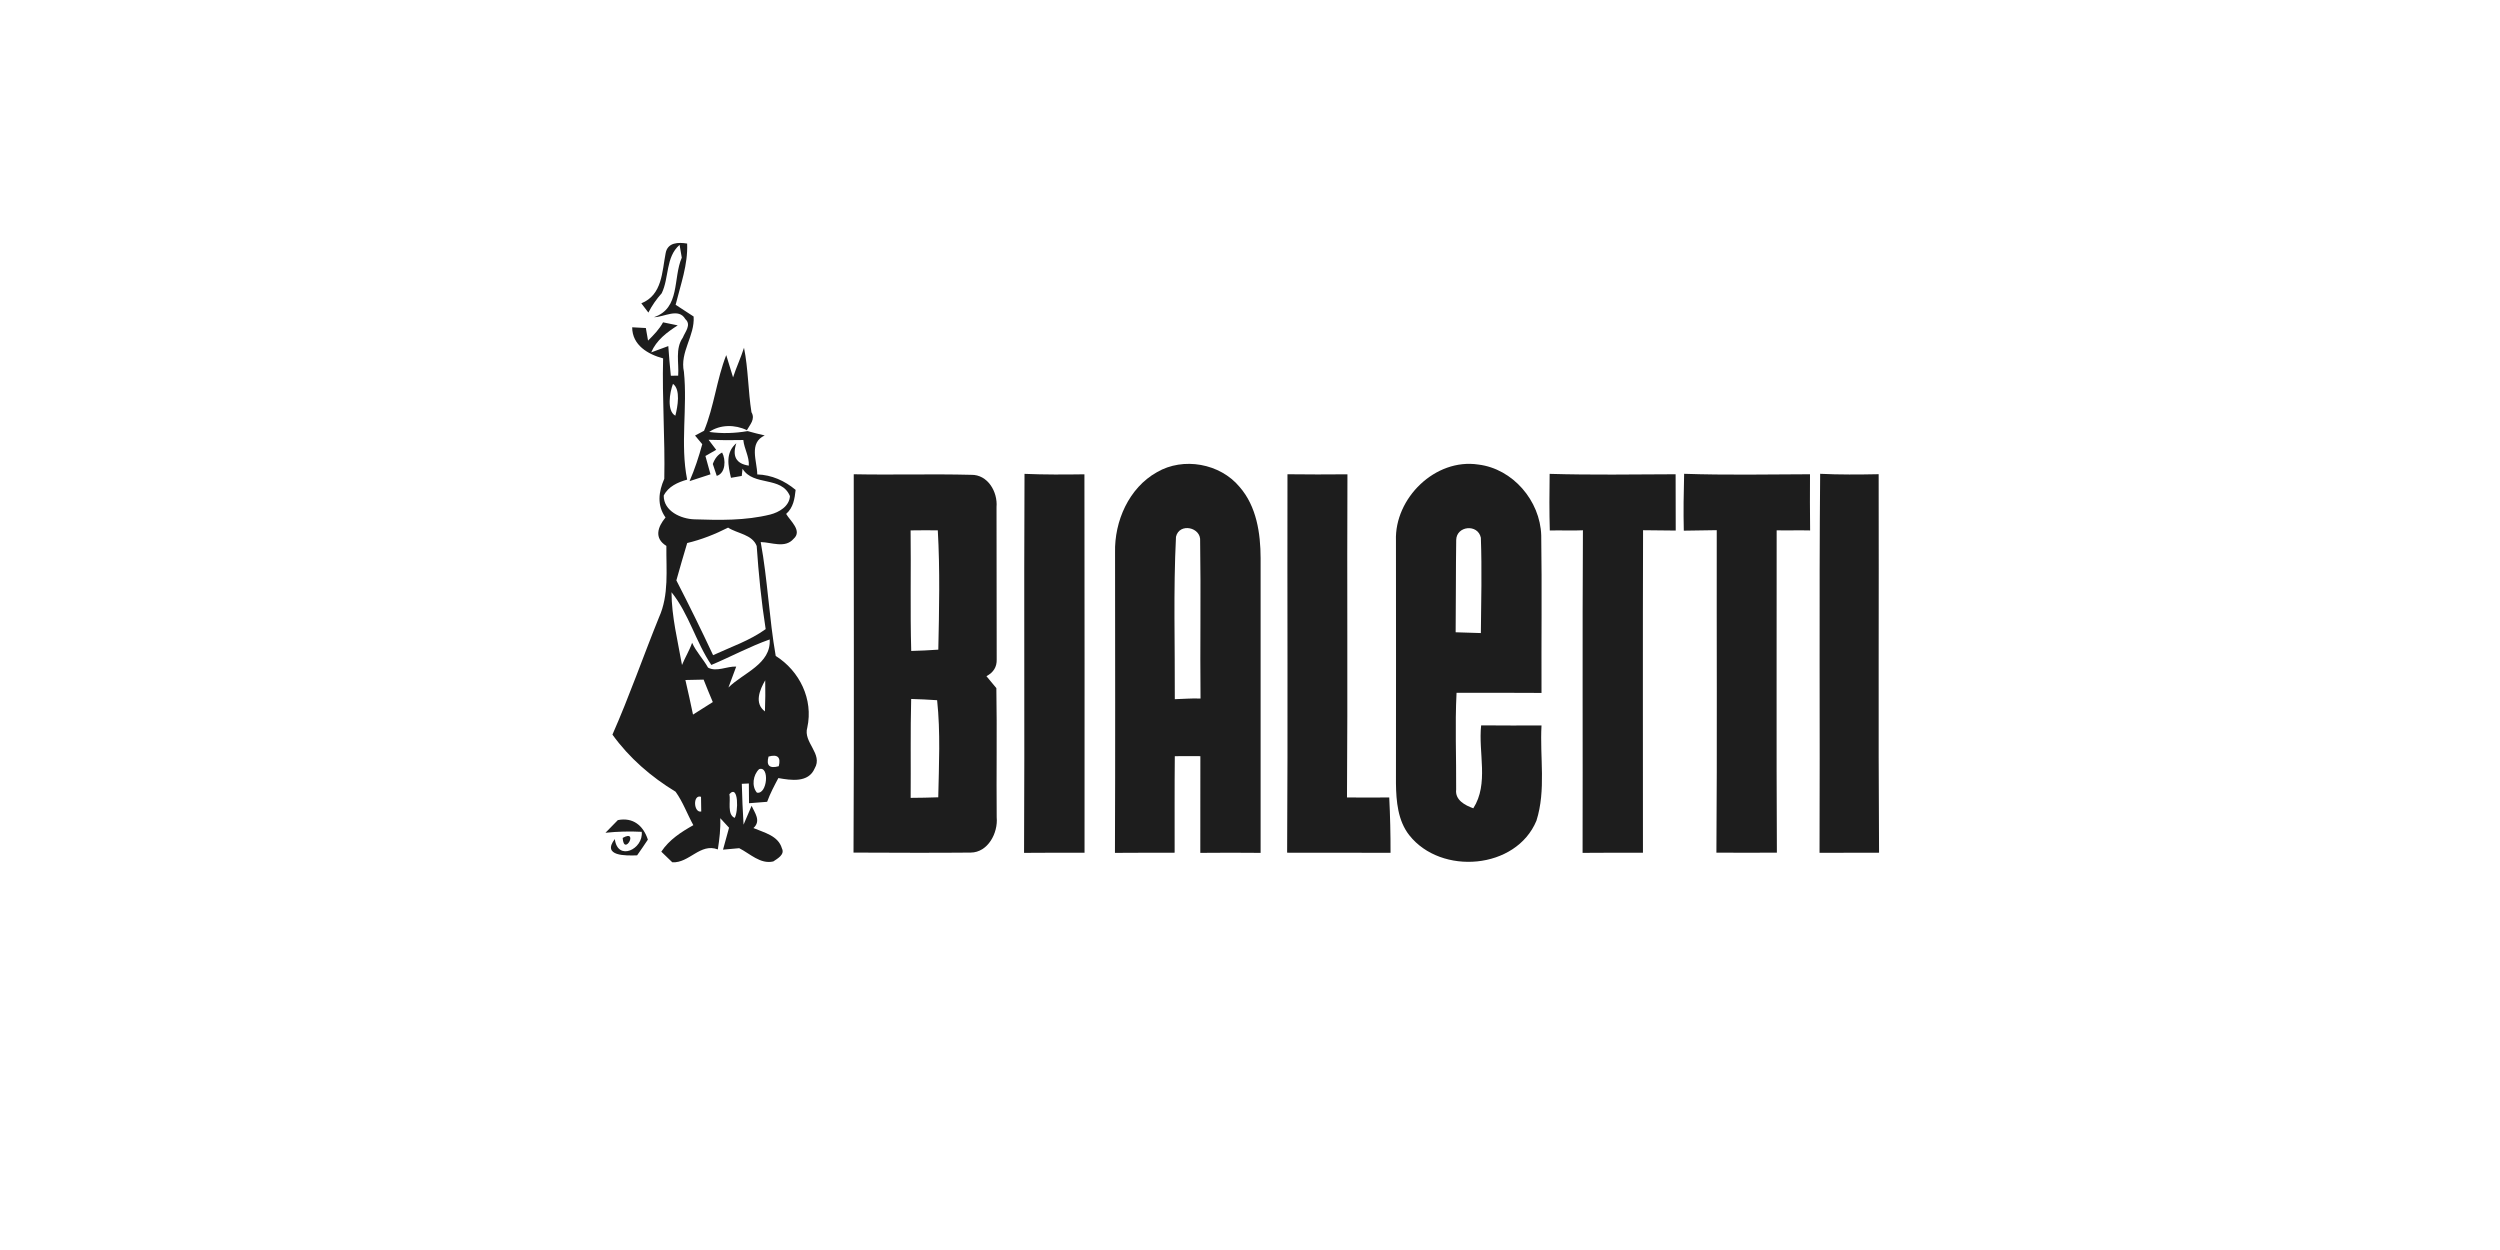
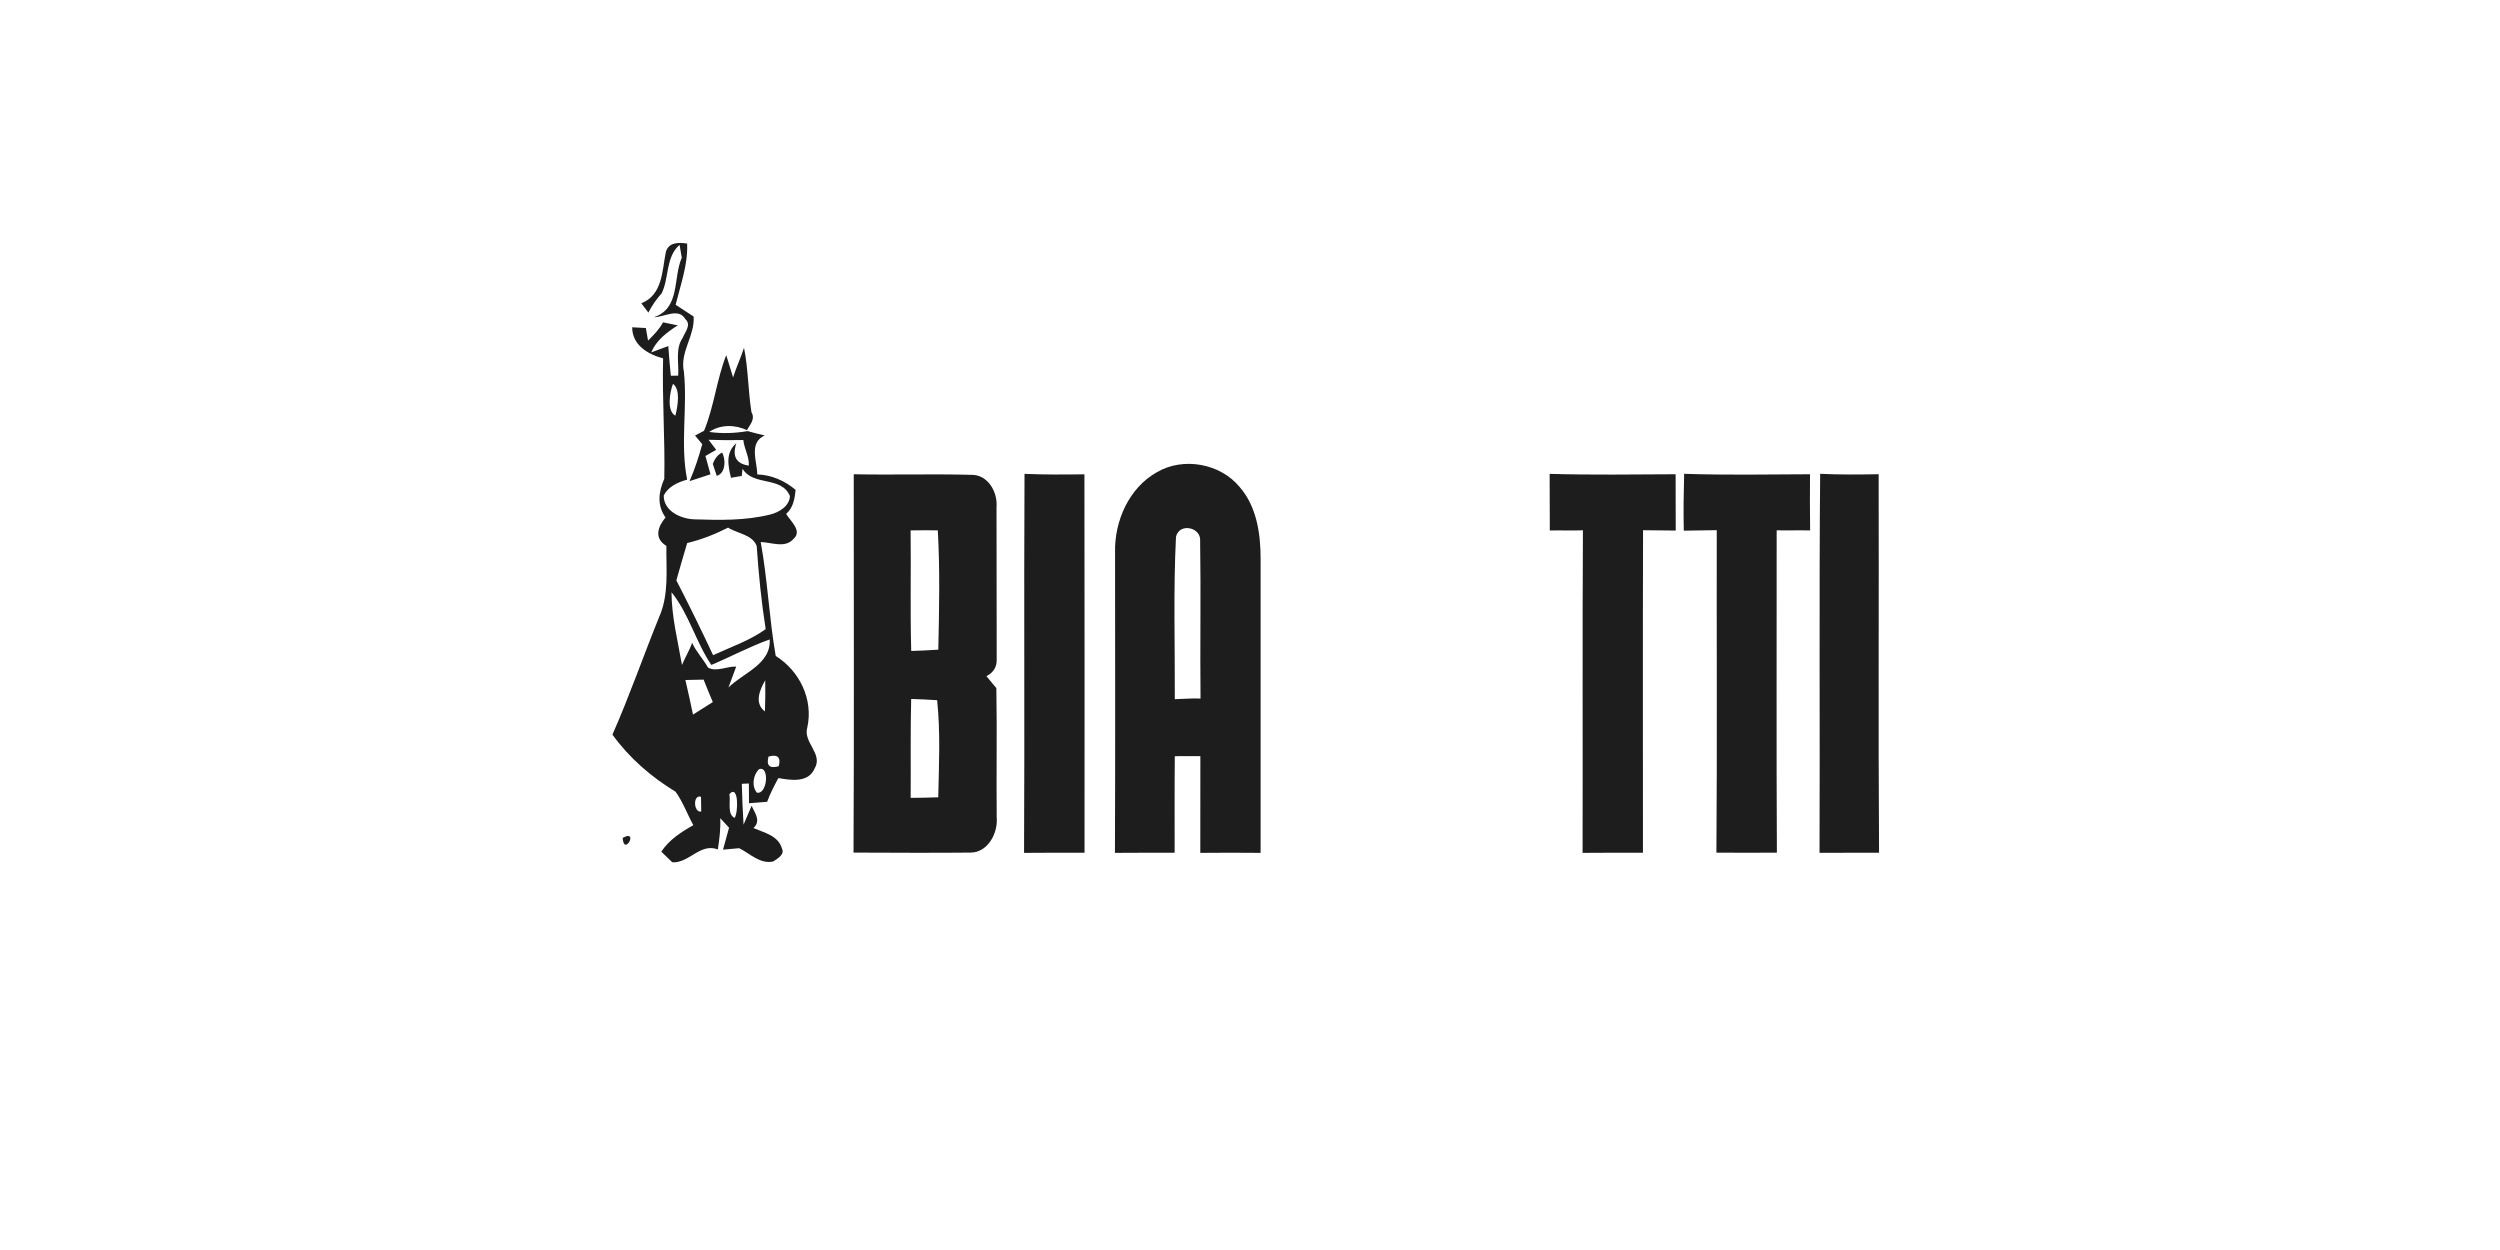
<svg xmlns="http://www.w3.org/2000/svg" width="100%" height="100%" viewBox="0 0 300 150" version="1.1" xml:space="preserve" style="fill-rule:evenodd;clip-rule:evenodd;stroke-linejoin:round;stroke-miterlimit:2;">
  <g transform="matrix(0.677,0,0,0.677,22.4,3.299)">
    <path d="M84.9,40C85.25,38.07 87.16,38.05 88.71,38.3C88.87,42.04 87.55,45.57 86.67,49.15C87.73,49.84 88.8,50.53 89.86,51.23C90.1,54.68 87.38,57.51 88.14,61.03C88.79,67.39 87.46,73.85 88.71,80.14C87.06,80.61 85.37,81.35 84.56,82.97C84.53,85.72 87.61,87.11 89.99,87.18C94.47,87.33 99.05,87.42 103.44,86.33C105.01,85.93 106.84,84.86 106.93,83.06C105.44,79.45 100.45,81.37 98.53,78.21L98.39,79.49L96.48,79.82C95.97,77.66 95.47,75.37 97.43,73.69C96.66,76.01 97.4,77.33 99.64,77.66C99.75,76.09 98.82,74.67 98.67,73.12C96.62,73.17 94.56,73.16 92.51,73.08C92.85,73.52 93.52,74.41 93.86,74.86C93.38,75.13 92.43,75.68 91.95,75.95C92.17,76.76 92.63,78.39 92.85,79.2C91.92,79.5 90.06,80.1 89.14,80.41C90.06,78.29 90.78,76.09 91.39,73.86C91.07,73.48 90.43,72.72 90.11,72.33C90.51,72.12 91.31,71.69 91.71,71.48C93.49,67.18 93.94,62.4 95.64,58.07C95.95,59.06 96.55,61.03 96.85,62.02C97.42,60.24 98.23,58.55 98.79,56.77C99.55,60.52 99.51,64.4 100.11,68.19C100.84,69.44 99.83,70.4 99.3,71.38C97.21,70.36 94.57,70.35 92.62,71.69C94.88,72.01 97.18,71.93 99.43,71.54C100.43,71.82 101.44,72.08 102.46,72.31C99.59,73.63 101.11,76.84 101.14,79.22C103.69,79.3 106,80.34 107.94,81.96C107.77,83.53 107.53,85.11 106.26,86.22C106.98,87.47 109.19,89.22 107.57,90.64C106.07,92.38 103.66,91.24 101.75,91.21C102.98,97.89 103.24,104.7 104.41,111.39C108.65,114.06 111.1,119.09 110.01,124.08C109.22,126.72 112.86,128.74 111.31,131.34C110.21,133.92 107.1,133.44 104.88,133.04C104.15,134.41 103.42,135.78 102.89,137.25C102.08,137.31 100.48,137.44 99.68,137.5C99.67,136.63 99.66,134.87 99.65,134C99.34,134.01 98.71,134.04 98.4,134.06C98.47,136.47 98.55,138.89 98.71,141.3L100.14,137.95C100.67,139.19 101.88,140.63 100.46,141.9C102.34,142.71 104.86,143.24 105.51,145.51C106.07,146.6 104.71,147.33 103.98,147.82C101.7,148.36 99.83,146.42 97.94,145.47C97.23,145.53 95.79,145.66 95.07,145.73C95.43,144.43 95.77,143.13 96.14,141.84C95.75,141.42 94.97,140.57 94.58,140.15C94.66,142.01 94.44,143.86 94.15,145.69C91.03,144.49 89.08,148.15 86.08,147.97C85.59,147.5 84.61,146.56 84.13,146.09C85.53,143.97 87.64,142.61 89.81,141.39C88.73,139.43 87.97,137.28 86.66,135.46C82.33,132.83 78.44,129.47 75.47,125.34C78.48,118.52 80.92,111.47 83.72,104.56C85.52,100.58 84.98,96.13 85.03,91.89C82.81,90.53 83.49,88.52 84.88,86.85C83.33,84.68 83.65,82.3 84.66,79.99C84.81,72.88 84.26,65.77 84.45,58.65C81.78,57.94 78.97,56.31 78.97,53.14L81.39,53.27C81.49,53.83 81.69,54.94 81.78,55.5C82.78,54.51 83.77,53.5 84.44,52.26C85.09,52.39 86.39,52.67 87.04,52.8C85.12,54.03 83.26,55.42 82.34,57.59C83.09,57.31 84.61,56.75 85.37,56.47C85.48,58.23 85.65,59.97 85.82,61.73L87.12,61.71C87.29,59.45 86.55,56.96 87.95,54.96C88.35,53.94 89.51,52.69 88.39,51.69C87.21,49.61 84.6,51.36 82.83,51.35C87.53,49.77 86.17,44.46 87.76,40.8C87.66,40.23 87.47,39.1 87.37,38.53C84.87,40.71 85.54,44.37 84.2,47.11C83.27,48.15 82.48,49.28 81.84,50.53C81.43,49.98 81.01,49.43 80.59,48.89C84.32,47.39 84.25,43.31 84.9,40M86.2,63.17C85.61,64.7 85.08,67.98 86.62,68.81C87.03,67.21 87.59,64.16 86.2,63.17M88.72,91.38C88.06,93.58 87.42,95.79 86.8,98C89.05,102.38 91.23,106.8 93.31,111.26C96.46,109.8 99.79,108.69 102.63,106.64C101.86,101.76 101.38,96.84 101.04,91.91C100.26,89.85 97.62,89.72 95.97,88.65C93.66,89.82 91.24,90.78 88.72,91.38M85.94,100.1C85.96,104.46 87.05,108.72 87.8,113C88.34,111.66 89.12,110.43 89.59,109.06C90.3,110.65 91.56,111.93 92.41,113.46C93.9,114.29 95.78,113.2 97.41,113.28C97.06,114.2 96.37,116.06 96.03,116.99C98.63,114.41 103.63,112.83 103.34,108.47C99.79,109.73 96.47,111.53 93,112.99C90.24,108.91 89.03,103.93 85.94,100.1M88.4,115.66C88.87,117.7 89.33,119.74 89.75,121.79C90.91,121.04 92.08,120.3 93.26,119.57C92.69,118.25 92.16,116.92 91.63,115.59C90.55,115.6 89.47,115.63 88.4,115.66M102.5,121.23C102.57,119.39 102.59,117.55 102.55,115.71C101.58,117.38 100.56,119.79 102.5,121.23M103.14,129.23C102.7,130.82 103.31,131.4 104.95,130.94C105.36,129.35 104.75,128.78 103.14,129.23M101.47,131.46C100.4,132.46 100.1,134.47 101.07,135.62C102.93,136.04 103.36,130.81 101.47,131.46M96.2,135.88C96.45,137.15 95.76,139.49 97.13,140.1C97.79,139.14 97.86,134.07 96.2,135.88M91.21,138.97C91.2,138.31 91.18,137.01 91.17,136.36C89.68,135.88 89.84,139.26 91.21,138.97Z" style="fill:rgb(29,29,29);fill-rule:nonzero;" />
  </g>
  <g transform="matrix(0.677,0,0,0.677,22.4,3.299)">
-     <path d="M80.5,51.43C80.5,51.52 80.5,51.52 80.5,51.43Z" style="fill:rgb(29,29,29);fill-rule:nonzero;" />
-   </g>
+     </g>
  <g transform="matrix(0.677,0,0,0.677,22.4,3.299)">
    <path d="M93.26,77.37C93.62,76.38 94.17,75.7 94.91,75.34C95.59,76.57 95.56,78.99 93.96,79.48C93.79,78.95 93.44,77.9 93.26,77.37Z" style="fill:rgb(29,29,29);fill-rule:nonzero;" />
  </g>
  <g transform="matrix(0.677,0,0,0.677,22.4,3.299)">
    <path d="M171.99,78.82C176.66,76.09 183.18,77.27 186.63,81.43C189.64,84.87 190.35,89.65 190.36,94.07C190.35,111.48 190.35,128.89 190.36,146.3C186.79,146.27 183.23,146.26 179.67,146.3C179.69,140.59 179.69,134.88 179.68,129.16C178.16,129.19 176.65,129.12 175.15,129.17C175.09,134.87 175.13,140.57 175.12,146.27C171.6,146.28 168.07,146.27 164.54,146.3C164.61,128.55 164.57,110.81 164.56,93.06C164.43,87.51 167.01,81.6 171.99,78.82M175.36,90.27C174.88,99.86 175.19,109.47 175.15,119.06C176.67,119.03 178.19,118.87 179.71,118.95C179.61,109.65 179.79,100.34 179.64,91.04C179.86,88.57 175.95,87.73 175.36,90.27Z" style="fill:rgb(29,29,29);fill-rule:nonzero;" />
  </g>
  <g transform="matrix(0.677,0,0,0.677,22.4,3.299)">
-     <path d="M214.35,90.97C214.07,83.43 221.33,76.31 228.95,77.47C235.07,78.21 239.91,83.9 240.1,90C240.24,99.31 240.11,108.63 240.15,117.95C235.13,117.92 230.11,117.92 225.09,117.93C224.8,123.64 225.06,129.36 225.02,135.07C224.8,136.94 226.59,137.87 228.06,138.4C230.85,134.04 228.92,128.55 229.45,123.7C233.02,123.73 236.58,123.73 240.15,123.72C239.83,129.33 240.98,135.16 239.25,140.6C235.65,149.26 222.35,150.31 216.72,143.18C214.68,140.6 214.39,137.15 214.35,133.98C214.37,119.65 214.36,105.31 214.35,90.97M225.03,90.84C224.95,96.29 224.99,101.74 224.93,107.2C226.42,107.24 227.91,107.29 229.4,107.34C229.46,101.71 229.6,96.06 229.4,90.44C228.86,87.93 225.07,88.33 225.03,90.84Z" style="fill:rgb(29,29,29);fill-rule:nonzero;" />
-   </g>
+     </g>
  <g transform="matrix(0.677,0,0,0.677,22.4,3.299)">
    <path d="M118.24,79.19C125.17,79.33 132.11,79.11 139.04,79.29C142.01,79.22 143.78,82.33 143.55,85.01C143.59,94.01 143.54,103.01 143.58,112.01C143.62,113.33 143.02,114.32 141.76,114.98C142.2,115.51 143.08,116.57 143.52,117.1C143.65,124.73 143.51,132.36 143.58,140C143.84,142.75 142.04,146.23 138.97,146.25C132.05,146.32 125.12,146.27 118.2,146.25C118.32,123.9 118.23,101.54 118.24,79.19M128.32,89.14C128.41,96.26 128.23,103.39 128.43,110.51C130.03,110.47 131.63,110.39 133.23,110.28C133.38,103.23 133.54,96.17 133.14,89.13C131.53,89.12 129.93,89.11 128.32,89.14M128.42,119.02C128.27,124.86 128.38,130.7 128.33,136.55C129.96,136.54 131.59,136.51 133.22,136.45C133.34,130.72 133.63,124.96 133.02,119.24C131.49,119.14 129.95,119.06 128.42,119.02Z" style="fill:rgb(29,29,29);fill-rule:nonzero;" />
  </g>
  <g transform="matrix(0.677,0,0,0.677,22.4,3.299)">
    <path d="M148.51,79.12C152.05,79.27 155.59,79.25 159.13,79.2C159.18,101.56 159.14,123.92 159.15,146.28C155.58,146.27 152,146.27 148.43,146.3C148.55,123.9 148.39,101.51 148.51,79.12Z" style="fill:rgb(29,29,29);fill-rule:nonzero;" />
  </g>
  <g transform="matrix(0.677,0,0,0.677,22.4,3.299)">
-     <path d="M195.12,79.19C198.66,79.22 202.2,79.25 205.75,79.2C205.66,98.29 205.81,117.39 205.67,136.48C208.17,136.5 210.66,136.5 213.16,136.48C213.32,139.74 213.4,143.02 213.39,146.29C207.28,146.26 201.17,146.29 195.06,146.27C195.2,123.91 195.07,101.55 195.12,79.19Z" style="fill:rgb(29,29,29);fill-rule:nonzero;" />
-   </g>
+     </g>
  <g transform="matrix(0.677,0,0,0.677,22.4,3.299)">
-     <path d="M241.59,79.12C249.03,79.34 256.47,79.22 263.92,79.19C263.93,82.52 263.94,85.84 263.94,89.17C262.01,89.16 260.08,89.13 258.15,89.11C258.09,108.17 258.13,127.22 258.13,146.28C254.56,146.27 251,146.27 247.43,146.3C247.48,127.24 247.38,108.18 247.49,89.12C245.53,89.22 243.57,89.1 241.62,89.16C241.52,85.81 241.54,82.47 241.59,79.12Z" style="fill:rgb(29,29,29);fill-rule:nonzero;" />
+     <path d="M241.59,79.12C249.03,79.34 256.47,79.22 263.92,79.19C263.93,82.52 263.94,85.84 263.94,89.17C262.01,89.16 260.08,89.13 258.15,89.11C258.09,108.17 258.13,127.22 258.13,146.28C254.56,146.27 251,146.27 247.43,146.3C247.48,127.24 247.38,108.18 247.49,89.12C245.53,89.22 243.57,89.1 241.62,89.16Z" style="fill:rgb(29,29,29);fill-rule:nonzero;" />
  </g>
  <g transform="matrix(0.677,0,0,0.677,22.4,3.299)">
    <path d="M265.43,79.11C272.86,79.36 280.3,79.22 287.74,79.19C287.72,82.51 287.72,85.83 287.76,89.15C285.78,89.1 283.8,89.17 281.83,89.13C281.85,108.17 281.77,127.22 281.87,146.26C278.29,146.29 274.72,146.28 271.15,146.26C271.29,127.2 271.18,108.15 271.21,89.1C269.26,89.14 267.31,89.17 265.37,89.19C265.29,85.83 265.34,82.47 265.43,79.11Z" style="fill:rgb(29,29,29);fill-rule:nonzero;" />
  </g>
  <g transform="matrix(0.677,0,0,0.677,22.4,3.299)">
    <path d="M289.54,79.11C292.99,79.28 296.45,79.25 299.91,79.18C299.97,101.54 299.83,123.91 299.98,146.27C296.46,146.28 292.95,146.27 289.43,146.29C289.52,123.9 289.34,101.5 289.54,79.11Z" style="fill:rgb(29,29,29);fill-rule:nonzero;" />
  </g>
  <g transform="matrix(0.677,0,0,0.677,22.4,3.299)">
-     <path d="M76.43,140.49C79.13,139.96 80.94,141.47 81.75,143.95C81.12,144.88 80.5,145.83 79.84,146.74C77.84,146.81 73.54,146.91 75.89,143.85C76.39,147.87 80.99,145.62 80.66,142.57C78.51,142.46 76.37,142.51 74.23,142.74C74.97,141.99 75.71,141.25 76.43,140.49Z" style="fill:rgb(29,29,29);fill-rule:nonzero;" />
-   </g>
+     </g>
  <g transform="matrix(0.677,0,0,0.677,22.4,3.299)">
    <path d="M77.28,143.65C80.23,142 77.51,147.04 77.28,143.65Z" style="fill:rgb(29,29,29);fill-rule:nonzero;" />
  </g>
</svg>